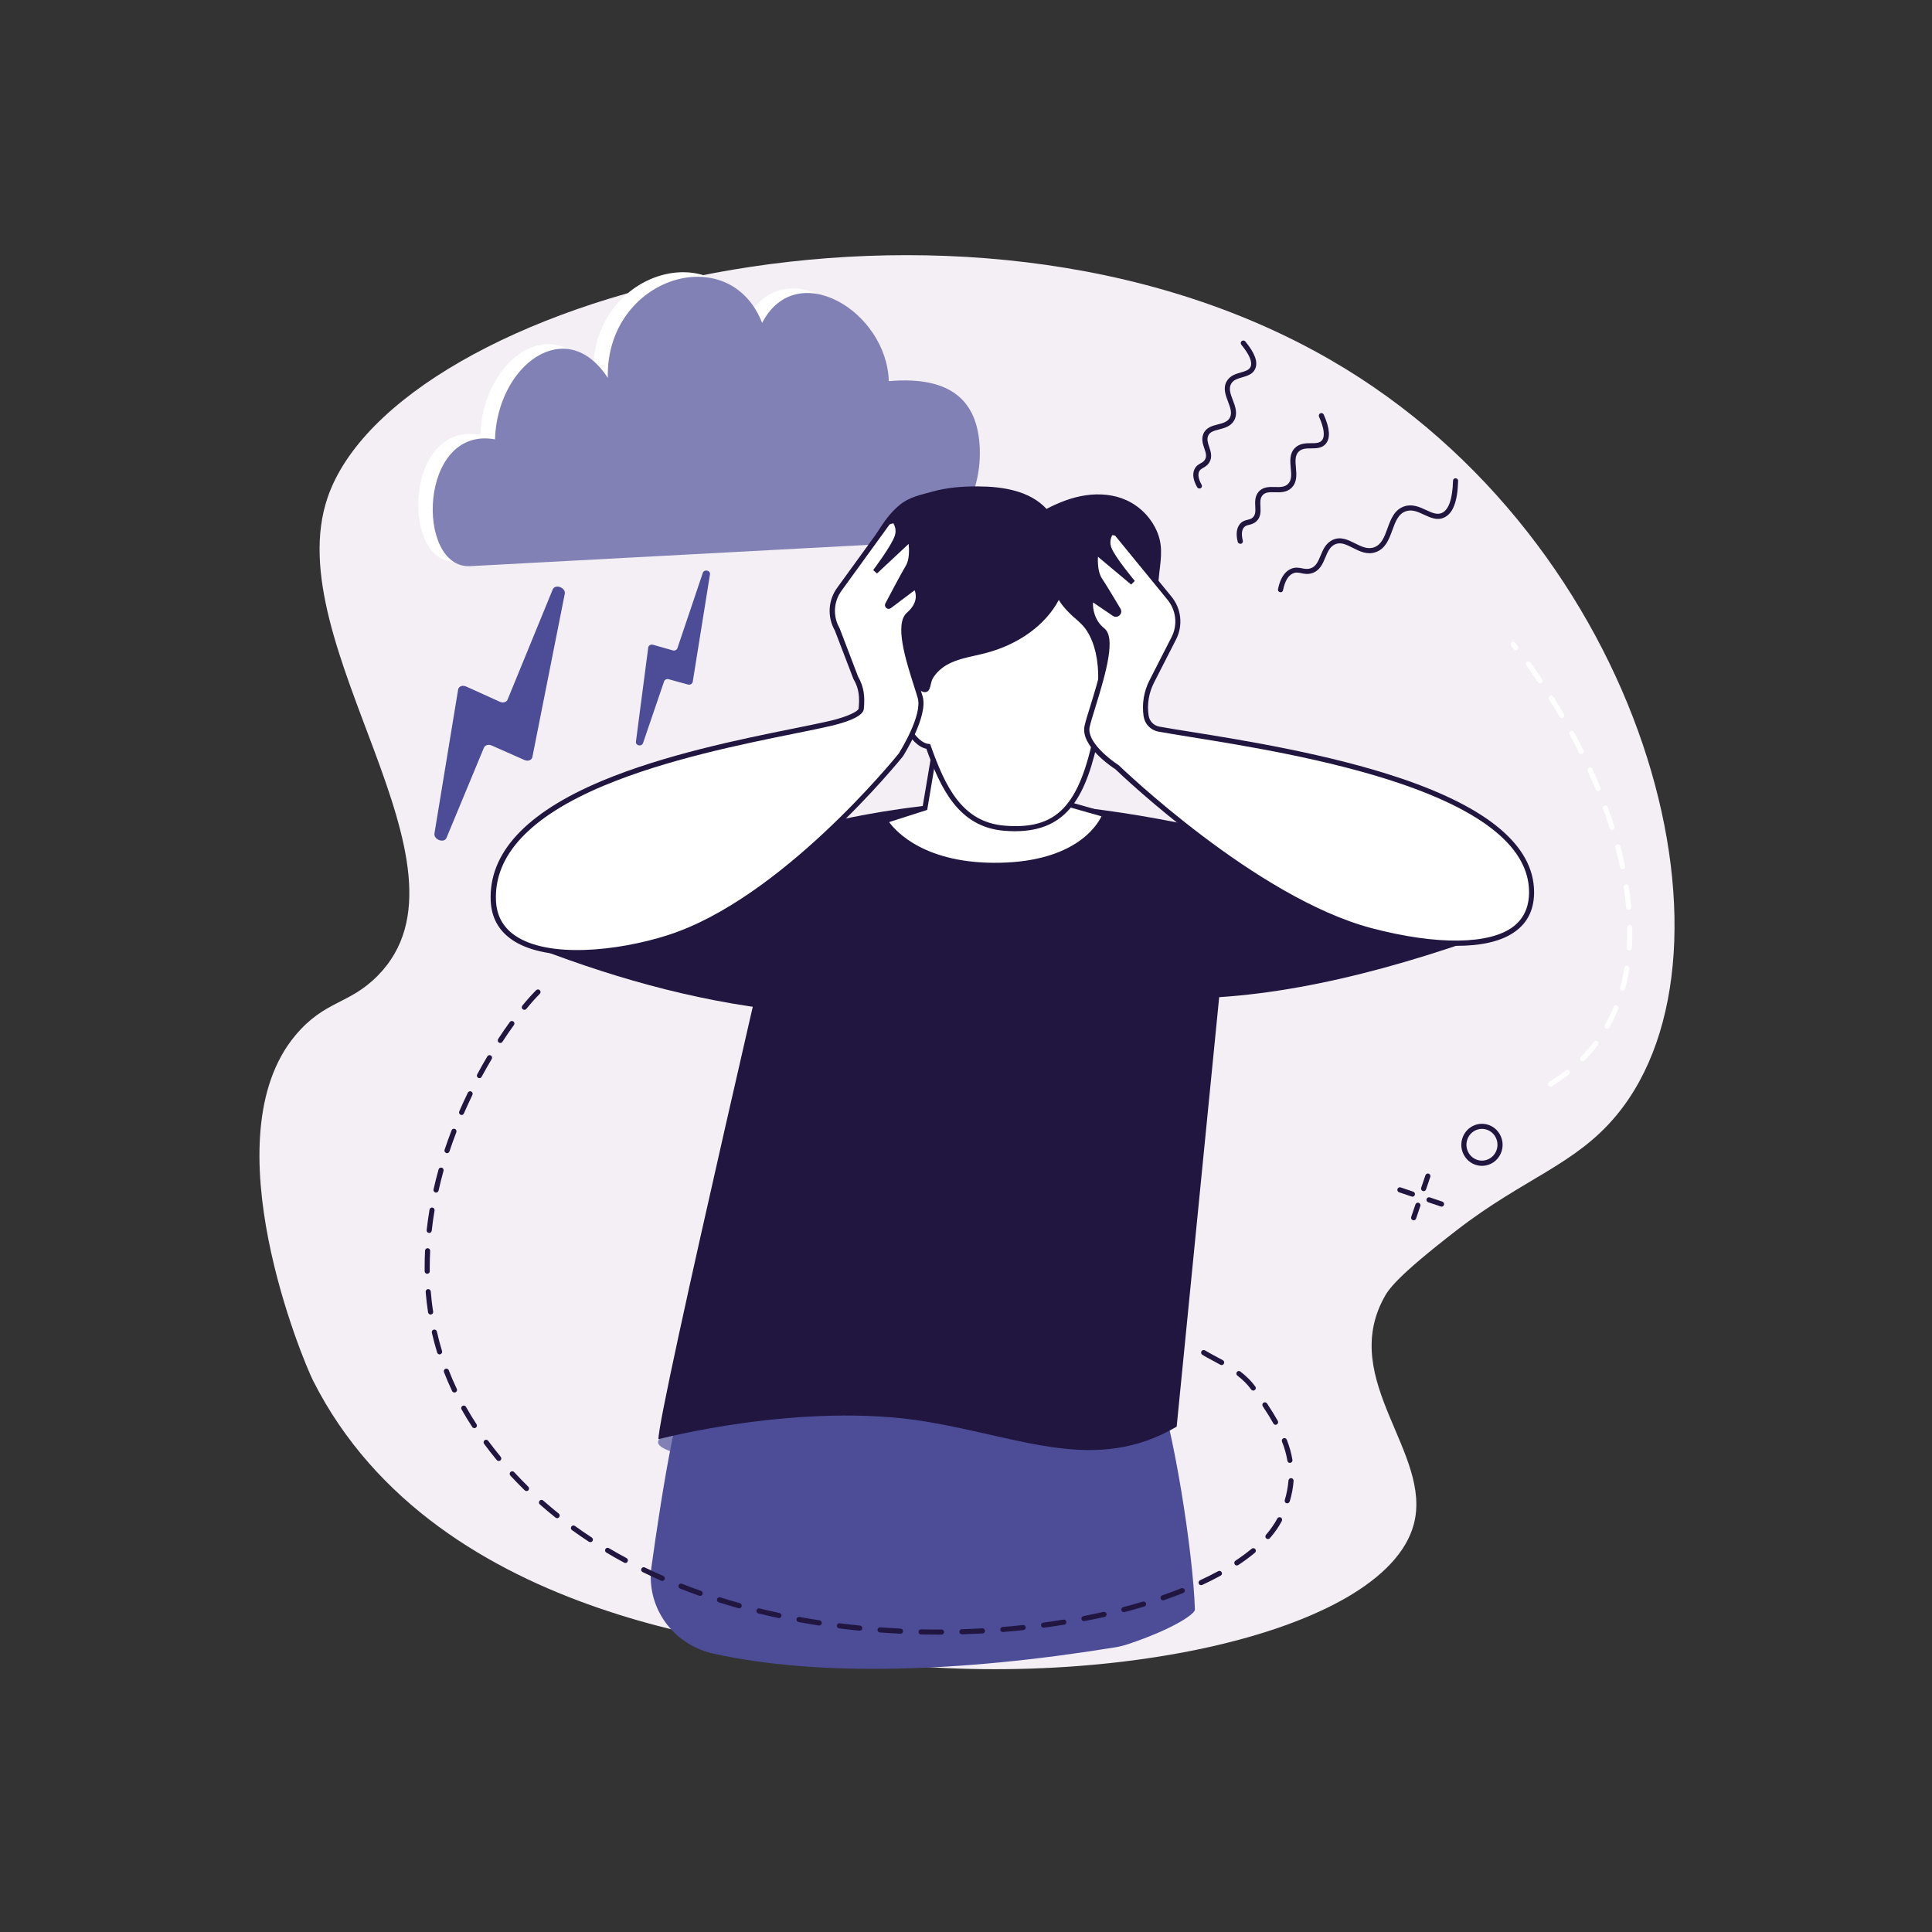
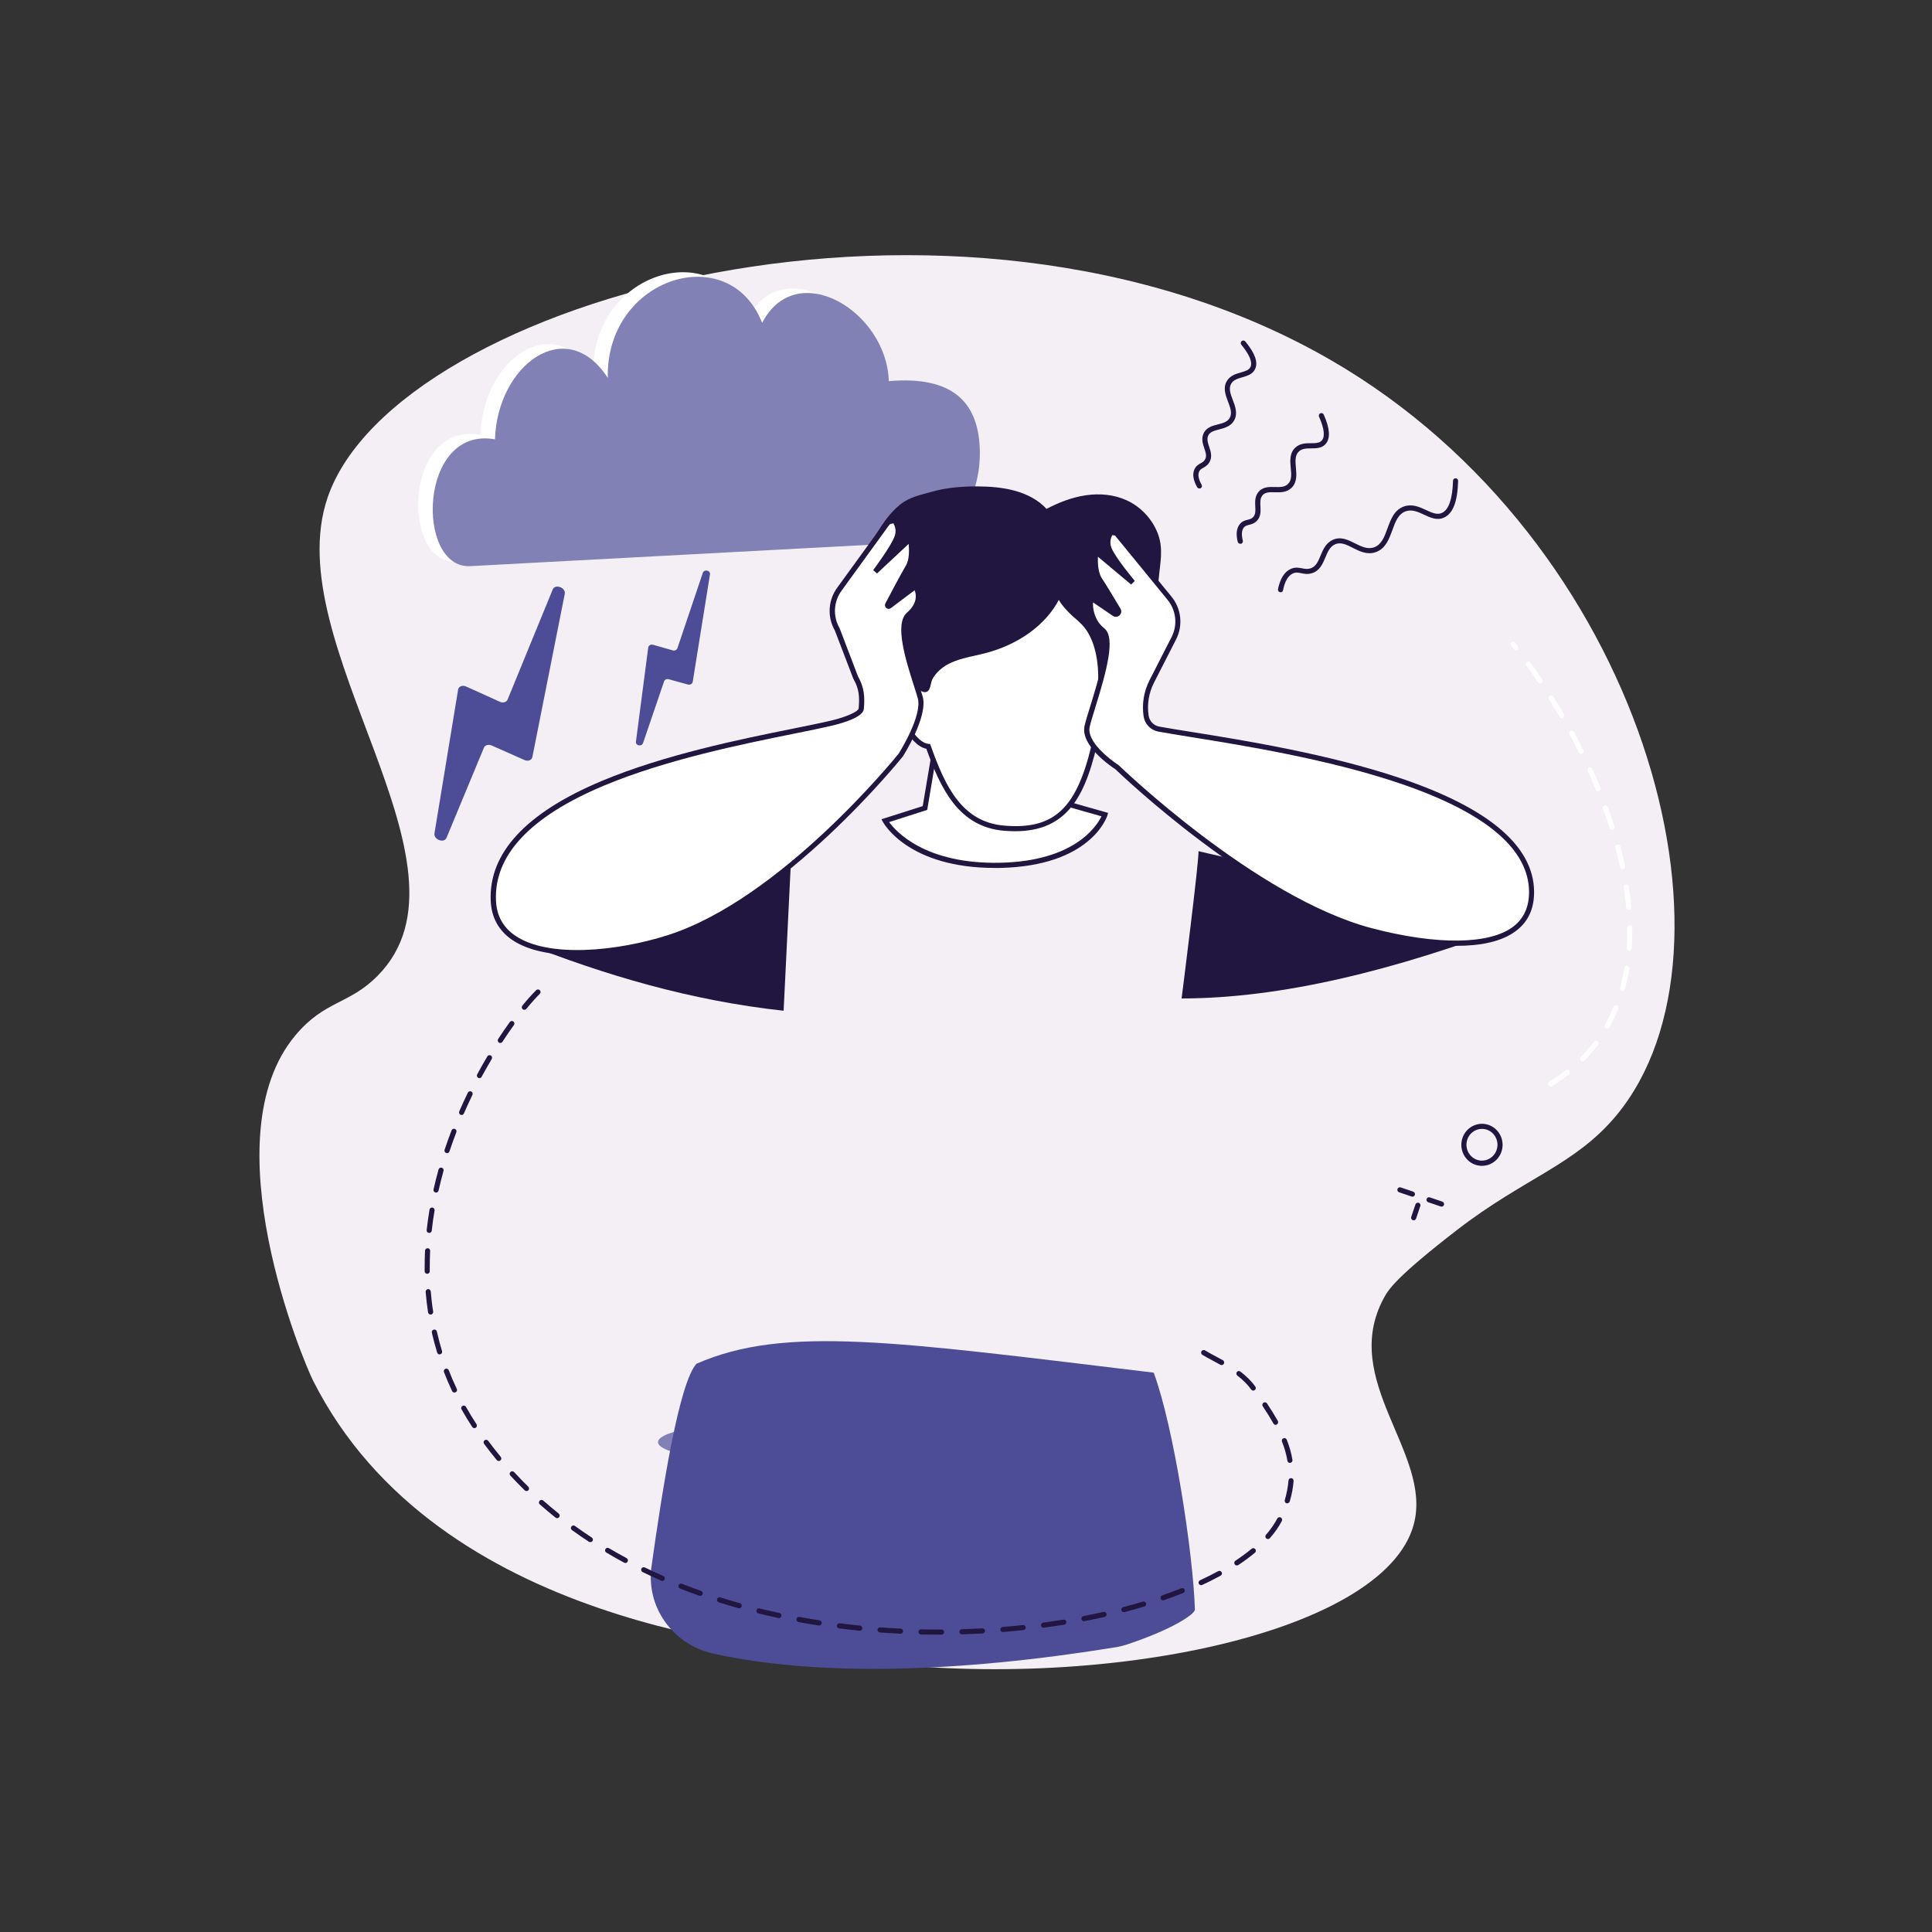
<svg xmlns="http://www.w3.org/2000/svg" version="1.1" id="Illustration" x="0px" y="0px" viewBox="0 0 2500 2500" style="enable-background:new 0 0 2500 2500;" xml:space="preserve">
  <rect x="0" y="0" width="2500" height="2500" fill="#333333" stroke="none" />
  <style type="text/css">
	.st0{fill:#F3EFF4;}
	.st1{fill:#FFFFFF;}
	.st2{fill:#8181B6;}
	.st3{fill:#4C4C97;}
	.st4{fill:#20163F;}
</style>
  <g id="Anxiety_6_">
    <path class="st0" d="M488.8,1262.5C629,1120.3,358.3,835,424,643.6c88.4-257.6,814.3-457.9,1298.5-177.4   c405.5,234.8,546.3,763.5,369.1,977.1c-53,63.9-119,81-205.6,147.8c-80.6,62.2-89.7,78.1-95.5,88.9   c-57.3,106.8,63.2,200.6,39,292.2c-38.3,144.8-421.7,222-742.3,173c-86.5-13.2-521-39.5-682.1-358.7c-12.5-24.7-134-313.9-23-446.6   C420.5,1294,451.4,1300.4,488.8,1262.5z" />
    <g>
      <g>
        <g>
          <g>
            <path class="st1" d="M621.7,562.6c3-96.3,92.2-162.5,146-79.5c-3-129.8,156.9-180.3,199.7-71.2       c44.3-85.5,161.3-15.1,163.9,75.4c43.6,20,114.6,46.8,118.6,99.6c4.9,66.4-33.4,106.2-80.9,108.8l-579.3,31       C518.7,730.4,522.4,544.8,621.7,562.6z" />
          </g>
        </g>
        <g>
          <path class="st2" d="M640.5,568.5c3-96.3,92.2-162.5,146-79.5c-3-129.8,156.9-180.3,199.7-71.2c44.3-85.5,161.3-15.1,163.9,75.4      c83.8-7.2,113.5,28.6,117.4,81.4c4.9,66.4-32.2,124.4-79.7,127l-579.3,31C537.5,736.3,541.2,550.6,640.5,568.5z" />
        </g>
      </g>
      <path class="st3" d="M715.2,762.8l-58.4,142.5c-1.4,3.4-6,4.7-10.2,2.7l-43.3-19.6c-4.8-2.2-9.8-0.3-10.5,3.9l-30.6,186.1    c-1.3,8.1,12.5,13.2,15.6,5.7l48.4-116.6c1.4-3.4,5.9-4.6,10.1-2.8l42.2,18.7c4.7,2.1,9.6,0.3,10.4-3.8l41.9-211.1    C732.4,760.4,718.3,755.1,715.2,762.8z" />
      <path class="st3" d="M909.4,741.4l-32.8,97.3c-0.8,2.3-3.5,3.7-6,2.9l-25.7-7.3c-2.8-0.8-5.8,1-6.1,3.7l-15.9,121.7    c-0.7,5.3,7.5,6.9,9.2,1.8l27.2-79.7c0.8-2.3,3.4-3.6,5.9-2.9l25.1,6.9c2.8,0.8,5.7-1,6.1-3.6l22.3-138.9    C919.5,737.9,911.1,736.2,909.4,741.4z" />
    </g>
    <g>
      <ellipse class="st2" cx="1017" cy="1866.1" rx="165.5" ry="27.4" />
      <path class="st3" d="M842.9,2028.1c14.6-104.4,36.1-238.9,58.3-263.4c114.5-50.2,257.2-28.7,591.7,11.5    c26.1,70.5,51.1,234.3,53.3,306.6c0.2,5.5-27.3,24.8-86.2,44.6c-5.7,1.9-11.5,3.4-17.4,4.3c-201.5,32.7-384.7,38-519.8,8    c-44.3-9.8-77.7-47.3-80.5-92.5C841.8,2040.9,842,2034.5,842.9,2028.1z" />
      <g>
-         <path class="st4" d="M1026.7,1075.5c0,0-177.2,759.3-174.6,786.8c0,0,186.3-49.4,346.6-22.7c126,21,219.4,67.4,323.9,6.5     l75.7-764.8c0,0-128.8-34.9-273.4-43C1180.2,1030.2,1026.7,1075.5,1026.7,1075.5z" />
        <path class="st4" d="M675.4,1219.4c107.1,42.5,218.4,75.4,338.6,88.5l10-204.3L675.4,1219.4z" />
        <path class="st4" d="M1550.7,1101.4c2.1,3.4-21.7,190.6-21.7,190.6c129.1-0.1,275.1-36.2,432-95.6L1550.7,1101.4z" />
      </g>
      <g>
        <g>
          <path class="st1" d="M1211.7,957.8l-14.8,87.8l-51.5,16.4c0,0,32.5,60,148.4,57.7c115.9-2.3,136-65.6,136-65.6l-76.3-21.7      l-11.5-58.8L1211.7,957.8z" />
          <path class="st4" d="M1287.3,1123.1c-111.3,0-143.5-57.1-144.8-59.5l-1.9-3.5l53.4-17l15-89l135.8,16.6l11.5,59.2l77.6,22      l-1,3.3c-0.8,2.7-22.1,65.5-139.1,67.9C1291.6,1123.1,1289.4,1123.1,1287.3,1123.1z M1150.5,1063.8c9.1,12.4,47,54.5,143.2,52.6      c96.9-1.9,125.5-47.5,131.6-60.1l-74.7-21.2l-11.4-58.5l-124.8-15.3l-14.6,86.7L1150.5,1063.8z" />
        </g>
        <g>
          <path class="st4" d="M1227.1,936.4c-19,6.1-36.6,9.4-52.7-4.9c-7.2-6.4-12.7-14.4-18.2-22.3c-8.2-11.9-16.4-23.8-24.7-35.7      c-3.1-4.4-6.1-8.9-8.8-13.6c-13-22.7-16.2-49.5-19.2-75.4c-3.8-33.2,14.5-66.7,31.4-94.9c8.1-13.5,17.3-26.5,29.5-36.4      c12.6-10.2,26.3-12.6,41.5-16.9c19.3-5.5,39.6-7,59.6-6.9c32,0.1,67,5.6,88.7,29.1c15.9-8.3,32.9-15,50.7-17.6      c17.8-2.6,36.4-1.1,52.8,6.4c18.2,8.3,32.9,23.8,40.2,42.3c8,20.4,3.3,38.3,1.5,58.9c-1.7,19.7-10.5,36.5-16.7,54.9      c-5.7,16.8-8,34.9-13.8,51.9c-3.6,10.6-7.9,21.2-15.1,29.8c-7.2,8.6-17.7,15-28.9,14.7c-13-0.3-24.4-9.3-32.2-19.7      c-7.9-10.4-13.3-22.4-21.2-32.8c-4.6-6.1-10.3-11.8-17.5-14.6c-28.4-11.1-48.8,35.9-61.8,53.4      C1275.3,909,1254.6,927.5,1227.1,936.4z" />
          <g>
            <path class="st1" d="M1447.6,878.9c-5.4-4.2-18.7-0.4-23.2,2.1c0.4-22.4-2.7-46.6-14.9-65.9c-5.2-8.3-11.8-13.7-19.1-20       c-4.3-3.7-22.1-21.6-19.4-28.3c-16.5,39.2-56,64.9-97.2,75.4c-16.1,4.1-33,6.4-47.8,14c-9,4.6-17.3,11.8-22.2,20.7       c-4.1,7.6-1.8,19.7-10.9,13.9c-6.9-4.5-21.7-29.4-32.3-23.6c-15.8,8.6,9.8,95.6,40.5,98.6c18.1,50.8,40.3,101.1,98.5,105.8       c72.7,5.9,100.9-31.2,119.6-123.8C1439.1,929.4,1463.3,891.3,1447.6,878.9z" />
            <path class="st4" d="M1313.4,1075.6c-4.5,0-9.2-0.2-14-0.6c-59-4.8-82.3-54.8-100.7-106.1c-21.6-4.4-38.7-42.8-44.2-69.6       c-2.2-10.9-4.6-30,4.5-34.9c9.7-5.3,20,6.5,28.2,16c3,3.4,5.8,6.6,7.5,7.7c1,0.6,1.6,0.9,1.9,1c0.5-0.8,1-3.1,1.4-4.7       c0.6-2.8,1.4-6.1,2.9-8.9c4.9-8.9,13.2-16.8,23.6-22.1c11.3-5.8,23.9-8.6,36-11.3c4.1-0.9,8.4-1.9,12.5-2.9       c45-11.5,80.5-39,95-73.5c0,0,0,0,0,0l6.1,2.6c-1.3,3,9.8,16.9,18.5,24.5l1.4,1.2c6.8,5.8,13.2,11.4,18.4,19.6       c10.1,15.9,15.2,37,15.4,62.7c6.5-2.2,16.5-4,22,0.3c3.9,3.1,6.1,7.6,6.3,13.3c0.8,18.7-18.9,46-33.6,59.9       C1406.2,1028.8,1382.5,1075.6,1313.4,1075.6z M1164,869.7c-0.7,0-1.3,0.1-1.8,0.5c-3,1.6-4.6,11-1.2,27.8       c6.1,29.9,23.8,63,40.5,64.6l2.1,0.2l0.7,2c18.6,52,39.9,99.1,95.7,103.6c67.4,5.5,96.7-25.1,116.1-121.2l0.2-1l0.8-0.7       c16.1-14.9,32.9-40.8,32.3-55.6c-0.2-3.8-1.4-6.5-3.8-8.4c-3.6-2.8-15-0.1-19.6,2.4l-5,2.7l0.1-5.7       c0.5-26.7-4.4-48.2-14.4-64.1c-4.6-7.3-10.4-12.3-17.1-18.1l-1.4-1.2c-0.2-0.2-12.5-11.2-18.1-21.2       c-17.2,32.5-52.2,57.9-95.5,69c-4.2,1.1-8.5,2-12.7,3c-11.7,2.6-23.8,5.3-34.4,10.8c-9.1,4.7-16.5,11.6-20.8,19.4       c-1.1,2.1-1.7,4.7-2.3,7.2c-0.9,4.1-1.8,8-5.3,9.5c-3.4,1.4-6.9-0.9-8.1-1.6c-2.5-1.6-5.5-5-8.9-9       C1176.9,878.6,1169.2,869.7,1164,869.7z" />
          </g>
        </g>
      </g>
      <g>
        <path class="st1" d="M1190.8,902.7c-6.7-24.4-33.2-91.4-15.1-107.2c21.1-18.5,9.7-35.4,8.9-36.5c-0.1,0-0.1,0-0.1,0l-33.6,25.4     c-1.3,1-3-0.5-2.3-1.9c6.3-12,20.4-38.7,26.4-48.8c5.7-9.6,4.7-24.7,3.8-32.1c-0.2-1.9-2.5-2.7-3.9-1.4l-42.4,39.6     c0,0,24.3-32.2,28.5-45.6c2.7-8.5-0.2-15.4-2.7-19.4c-1.2-1.9-8.6,0.3-10,2.1l-61.6,84.9c-11.7,15.3-13,36.2-3.3,52.8l23.9,62.4     c7.8,13.5,8.6,25.2,7.2,40.3c-0.8,8.7-30.3,16.7-38.9,18.7c-100.4,23.8-444.8,69.7-437.2,230.1c4,83.5,139.3,75.4,226.9,47.3     c150.1-48.1,300.3-236.2,300.3-236.2S1197.5,927.1,1190.8,902.7z" />
        <path class="st4" d="M747.1,1235.9c-33.6,0-64.3-5.8-84.8-20c-17.1-11.9-26.3-28.6-27.3-49.9c-2.9-61.9,45.3-114.1,143.3-155.3     c81.4-34.2,181.1-54.4,247.1-67.7c19.6-4,36.6-7.4,49.4-10.4c22-5.2,36-12.3,36.3-15.8c1.3-14.6,0.7-25.5-6.8-38.3l-0.2-0.5     l-23.8-62.1c-10.2-17.8-8.8-39.9,3.7-56.3l61.6-84.9c1.9-2.5,7.5-4.3,11-4.2c2.6,0.1,3.9,1.3,4.5,2.3c2.5,4,6.2,12.1,3,22.1     c-1.7,5.3-6.1,13.1-11.1,20.9l19.6-18.3c1.6-1.5,3.8-1.9,5.8-1.2c2,0.7,3.4,2.5,3.7,4.6c1,8.3,1.8,23.9-4.3,34.2     c-4.9,8.3-15.6,28.5-22.6,41.5l28.3-21.4l2.7,0.3l1,1.1c4.2,5.5,10.6,23.5-9.4,41c-13.2,11.6,2.5,60.7,11,87.1     c2.1,6.6,3.9,12.3,5.2,16.8c7,25.5-24.2,74.9-25.5,77l-0.2,0.3c-1.5,1.9-152.6,189.5-301.9,237.3     C830.2,1228,786.6,1235.9,747.1,1235.9z M1110.3,875.4c8.1,14.2,8.9,26.6,7.5,42c-1,10.5-26.3,18.1-41.4,21.6     c-13,3.1-29.9,6.5-49.6,10.5c-65.7,13.3-165.1,33.4-245.8,67.3c-95.2,40-142,90.1-139.2,148.9c0.9,19.1,9.1,34.1,24.4,44.7     c42.7,29.7,132.7,20.6,198.2-0.4c145.7-46.7,293.8-228.9,298.6-235c1.9-3,30.7-49.5,24.6-71.5c-1.2-4.3-3-9.9-5.1-16.5     c-10.1-31.7-25.5-79.7-9-94.1c14.3-12.5,12.1-24,10-29.1l-30.7,23.1c-1.8,1.4-4.3,1.3-6-0.2c-1.7-1.5-2.2-3.9-1.1-5.9     c5.9-11.3,20.4-38.7,26.5-48.9c4.8-8.1,4.3-21.2,3.6-28.1l-41,38.3l-4.9-4.4c0.2-0.3,24-31.9,28-44.6c2.1-6.6,0.3-12.2-1.8-15.9     c-1.4,0.1-4.2,0.9-5.1,1.6l-61.5,84.8c-10.9,14.4-12.1,33.7-3.1,49.2l0.2,0.5L1110.3,875.4z" />
      </g>
      <g>
        <path class="st1" d="M1406.7,940.2c5.4-24.7,39-109.7,20.2-124.5c-22-17.3-15.8-51.1-12-39.7c0.1,0,0.1,0,0.1,0l27.1,18.3     c3.2,2.2,7.1-1.5,5.2-4.9c-7.7-12.9-18.8-31.3-24.1-39.2c-6.2-9.3-6-24.4-5.5-31.9c0.1-1.9,2.4-2.9,3.8-1.6l44.4,37.3     c0,0-26-30.8-30.9-44.1c-3.1-8.3-0.6-15.4,1.6-19.5c1.1-2,7.4-1,8.9,0.8l67.2,82.3c12.4,14.7,14.9,35.4,6.1,52.6l-28.5,55.8     c-7.1,13.9-9.5,29.5-7.4,44.6c1.3,8.7,7.9,15.5,16.5,17.1c101.6,18.5,480.5,61.5,482.3,209.9c1,83.5-118.6,74.2-207.6,50.8     c-152.4-40.1-328.9-211.6-328.9-211.6S1401.3,964.8,1406.7,940.2z" />
        <path class="st4" d="M1884.8,1223.9c-42.3,0-87.2-10-111.5-16.4c-148.9-39.2-322.5-204.9-330.1-212.2     c-4.3-2.7-45.4-30.1-39.8-55.9c1.3-6,4.2-15.3,7.6-26.2c9.2-29.7,26.4-85.1,13.8-95c-17.6-13.8-18.6-36.8-16.1-44     c1.2-3.4,3.3-3.9,4.5-3.9c0,0,0,0,0,0c1.8,0,3.3,1.1,4.3,3.3l26.4,17.8c0.1,0.1,0.2,0.1,0.4,0c0.2-0.2,0.1-0.3,0.1-0.4     c-6.6-11.1-18.6-30.9-24-39.1c-6.6-10-6.7-25.6-6.1-33.9c0.1-2.1,1.5-4,3.4-4.8c2-0.8,4.2-0.5,5.9,0.9l20.5,17.2     c-5.4-7.5-10.2-15.1-12.2-20.3c-3.7-9.8-0.4-18.2,1.8-22.3c0.6-1.1,1.9-2.5,4.8-2.7c2.6-0.3,7.4,0.5,9.5,3l67.3,82.3     c13.3,15.7,15.9,37.8,6.5,56.2l-28.5,55.8c-6.7,13.2-9.2,27.9-7,42.6c1.1,7.3,6.6,13,13.8,14.3c10.9,2,25.2,4.3,41.6,6.9     c66.8,10.7,178.6,28.7,271.7,60.3c113.2,38.4,171,87.5,171.7,146c0.3,21.7-7.3,38.7-22.5,50.5     C1943.5,1218.9,1914.8,1223.9,1884.8,1223.9z M1414.4,779.5c-0.6,7.3,1.6,23.4,14.5,33.5c15,11.8,3.1,55.1-11.5,102.2     c-3.3,10.7-6.2,19.9-7.4,25.6c-4,18.4,25.5,41.6,37.2,49.1l0.5,0.4c1.8,1.7,177.6,171.4,327.4,210.8     c84.5,22.2,153.1,21.3,183.5-2.4c13.5-10.5,20.2-25.7,20-45.2c-0.7-55.4-56.9-102.4-167.2-139.8c-92.5-31.4-204-49.3-270.6-60     c-16.5-2.7-30.8-5-41.8-7c-10-1.8-17.7-9.8-19.2-19.9c-2.3-16,0.3-32.1,7.7-46.6l28.5-55.8c8.2-16,5.9-35.2-5.7-48.9l-67.2-82.2     c-0.7-0.5-2.8-0.9-3.9-0.8c-1.9,3.8-3.6,9.5-1.1,16.1c4.7,12.5,30.1,42.8,30.3,43.1l-4.7,4.7l-43-36c-0.3,6.9-0.1,20,5.1,27.9     c5.2,7.8,16,25.7,24.1,39.3c1.7,2.9,1.2,6.3-1.2,8.6c-2.4,2.3-5.9,2.6-8.7,0.7L1414.4,779.5z" />
      </g>
    </g>
    <g>
      <g>
        <path class="st4" d="M1552,632.1c-1.2,0-2.3-0.6-2.9-1.7c-5.1-9-6.3-16.7-3.6-22.9c2-4.5,5.2-6.4,8.1-8c2.2-1.2,4.1-2.3,5.5-4.6     c2.8-4.3,1.2-9.1-0.7-14.6c-1.9-5.7-4.1-12.2-1.2-19c3.5-8.2,11.6-10.3,18.7-12.1c6.4-1.6,12.4-3.2,15.4-8.5     c3.4-6.1,0.7-13.3-2.2-20.9c-3.2-8.3-6.8-17.8-1.7-26.5c4.3-7.4,11.8-9.5,18.4-11.4c5.6-1.6,10.5-3,12.4-7.2     c2.7-6-1.4-15.9-11.9-28.6c-1.2-1.4-1-3.5,0.4-4.7c1.4-1.2,3.5-1,4.7,0.4c12.5,15.2,16.7,26.8,12.8,35.5c-3.1,7-10,8.9-16.6,10.9     c-5.9,1.7-11.6,3.3-14.5,8.4c-3.5,6.1-0.8,13.3,2.1,20.9c3.2,8.3,6.7,17.7,1.8,26.5c-4.4,7.8-12.4,9.8-19.5,11.7     c-6.5,1.7-12.1,3.1-14.2,8.3c-1.9,4.5-0.3,9.2,1.4,14.3c2.1,6.2,4.4,13.3,0,20.3c-2.3,3.7-5.4,5.4-7.8,6.8     c-2.4,1.4-4.2,2.4-5.3,4.9c-1.8,4.2-0.7,9.9,3.3,17c0.9,1.6,0.3,3.6-1.3,4.5C1553.2,632,1552.6,632.1,1552,632.1z" />
        <path class="st4" d="M1604.8,703.6c-1.5,0-2.8-1-3.2-2.5c-2.5-10-1.5-17.8,2.8-23c3.1-3.8,6.8-4.7,10-5.5     c2.4-0.6,4.6-1.1,6.6-2.9c3.8-3.4,3.6-8.5,3.3-14.3c-0.3-6-0.6-12.9,4-18.6c5.6-7,13.9-6.8,21.3-6.6c6.6,0.2,12.8,0.3,17.1-4     c5-4.9,4.3-12.6,3.5-20.7c-0.8-8.9-1.7-18.9,5.6-26c6.1-5.9,13.9-6,20.8-6c5.9,0,11-0.1,13.9-3.6c4.3-5.1,3-15.7-3.7-30.7     c-0.7-1.7,0-3.6,1.7-4.4c1.7-0.7,3.6,0,4.4,1.7c8,18,8.8,30.3,2.7,37.7c-4.9,5.9-12,5.9-18.9,6c-6.2,0-12,0.1-16.2,4.2     c-5,4.9-4.3,12.6-3.6,20.7c0.8,8.8,1.7,18.8-5.5,26c-6.3,6.3-14.6,6.1-21.9,5.9c-6.7-0.2-12.4-0.3-16,4.1     c-3,3.8-2.8,8.8-2.5,14.2c0.3,6.6,0.7,14-5.5,19.5c-3.2,2.9-6.6,3.7-9.4,4.4c-2.7,0.7-4.7,1.2-6.5,3.3c-2.9,3.5-3.4,9.3-1.4,17.2     c0.4,1.8-0.7,3.6-2.4,4C1605.3,703.6,1605.1,703.6,1604.8,703.6z" />
        <path class="st4" d="M1657,766.4c-0.2,0-0.4,0-0.7-0.1c-1.8-0.4-2.9-2.1-2.6-3.9c2.8-13.6,8.3-22.4,16.3-26.1     c5.8-2.7,10.6-1.7,14.9-0.9c3.4,0.7,6.6,1.3,10.5,0.2c7.4-2.2,10.1-8.8,13.4-16.6c3.1-7.5,6.6-15.9,15.3-20.2     c10.5-5.1,20.1-0.3,29.3,4.3c8.3,4.2,16.2,8.1,24.7,5.1c9.6-3.4,13.4-13.6,17.3-24.5c4.3-11.8,8.8-24,21.5-28.4     c10.6-3.6,20.1,0.8,28.5,4.7c7.6,3.5,14.2,6.6,20.5,3.7c8.8-4,13.7-18.4,14.3-41.6c0-1.8,1.5-3.3,3.4-3.2c1.8,0,3.3,1.6,3.2,3.4     c-0.7,26.6-6.6,42.1-18.1,47.4c-9,4.2-17.7,0.2-26-3.7c-8-3.7-15.5-7.2-23.6-4.4c-9.7,3.3-13.5,13.6-17.4,24.4     c-4.3,11.8-8.8,23.9-21.3,28.4c-11.1,4-21.1-1-29.9-5.5c-8.5-4.3-15.9-8-23.4-4.3c-6.4,3.1-9.2,9.8-12.1,16.8     c-3.4,8.1-7.2,17.3-17.6,20.4c-5.4,1.6-9.8,0.7-13.7-0.1c-3.9-0.8-7-1.4-10.8,0.4c-6.1,2.8-10.3,10.1-12.6,21.5     C1660,765.4,1658.6,766.4,1657,766.4z" />
      </g>
      <g>
        <g>
-           <path class="st4" d="M1842.2,1541.4c-0.4,0-0.7-0.1-1.1-0.2c-1.7-0.6-2.7-2.5-2.1-4.2l5.5-16.2c0.6-1.7,2.5-2.7,4.2-2.1      c1.7,0.6,2.7,2.5,2.1,4.2l-5.5,16.2C1844.8,1540.5,1843.5,1541.4,1842.2,1541.4z" />
          <path class="st4" d="M1829.3,1579.1c-0.4,0-0.7-0.1-1.1-0.2c-1.7-0.6-2.7-2.5-2.1-4.2l5.5-16.2c0.6-1.7,2.5-2.7,4.2-2.1      c1.7,0.6,2.7,2.5,2.1,4.2l-5.5,16.2C1831.9,1578.2,1830.6,1579.1,1829.3,1579.1z" />
          <path class="st4" d="M1827.7,1548.5c-0.4,0-0.7-0.1-1.1-0.2l-16.2-5.5c-1.7-0.6-2.7-2.5-2.1-4.2c0.6-1.7,2.5-2.7,4.2-2.1      l16.2,5.5c1.7,0.6,2.7,2.5,2.1,4.2C1830.4,1547.6,1829.1,1548.5,1827.7,1548.5z" />
          <path class="st4" d="M1865.4,1561.4c-0.4,0-0.7-0.1-1.1-0.2l-16.2-5.5c-1.7-0.6-2.7-2.5-2.1-4.2c0.6-1.7,2.5-2.7,4.2-2.1      l16.2,5.5c1.7,0.6,2.7,2.5,2.1,4.2C1868.1,1560.5,1866.8,1561.4,1865.4,1561.4z" />
        </g>
        <path class="st4" d="M1917.6,1508.6c-3.2,0-6.4-0.6-9.5-1.8c-6.7-2.6-12-7.8-14.9-14.5c-5.9-13.7,0.2-29.7,13.7-35.8     c6.5-2.9,13.7-3.1,20.3-0.5c6.7,2.6,12,7.8,14.9,14.5c5.9,13.7-0.2,29.7-13.7,35.8C1925,1507.8,1921.3,1508.6,1917.6,1508.6z      M1909.6,1462.5c-10.2,4.6-14.8,16.7-10.3,27.1c2.2,5.1,6.2,8.9,11.2,10.9c4.9,1.9,10.3,1.8,15.2-0.4     c10.2-4.6,14.8-16.7,10.3-27.1c-2.2-5.1-6.2-8.9-11.2-10.9C1919.8,1460.2,1914.4,1460.4,1909.6,1462.5z" />
      </g>
      <path class="st4" d="M1214.7,2115.2c-7.6,0-15.3-0.1-22.9-0.2c-1.8,0-3.3-1.6-3.2-3.4c0-1.8,1.5-3.3,3.4-3.2    c7.5,0.2,15.2,0.2,22.7,0.2l3.7,0c0,0,0,0,0,0c1.8,0,3.3,1.5,3.3,3.3c0,1.8-1.5,3.3-3.3,3.3L1214.7,2115.2z M1244.8,2114.8    c-1.8,0-3.3-1.4-3.3-3.2c-0.1-1.8,1.4-3.4,3.2-3.4c8.7-0.3,17.6-0.6,26.4-1.1c1.8-0.1,3.4,1.3,3.5,3.1c0.1,1.8-1.3,3.4-3.1,3.5    C1262.7,2114.1,1253.7,2114.5,1244.8,2114.8C1244.9,2114.8,1244.9,2114.8,1244.8,2114.8z M1165.4,2114c-0.1,0-0.1,0-0.2,0    c-8.8-0.4-17.8-1-26.6-1.6c-1.8-0.1-3.2-1.7-3.1-3.5c0.1-1.8,1.7-3.2,3.5-3.1c8.7,0.6,17.6,1.2,26.4,1.6c1.8,0.1,3.2,1.6,3.1,3.5    C1168.7,2112.7,1167.2,2114,1165.4,2114z M1297.7,2111.9c-1.7,0-3.2-1.3-3.3-3c-0.1-1.8,1.2-3.4,3-3.6c8.8-0.7,17.6-1.5,26.3-2.5    c1.8-0.2,3.4,1.1,3.6,2.9c0.2,1.8-1.1,3.4-2.9,3.6c-8.7,0.9-17.6,1.8-26.5,2.5C1297.9,2111.9,1297.8,2111.9,1297.7,2111.9z     M1112.5,2110.1c-0.1,0-0.2,0-0.3,0c-8.8-0.9-17.7-1.9-26.4-3c-1.8-0.2-3.1-1.9-2.9-3.7c0.2-1.8,1.9-3.1,3.7-2.9    c8.6,1.1,17.5,2.1,26.2,3c1.8,0.2,3.1,1.8,3,3.6C1115.7,2108.9,1114.2,2110.1,1112.5,2110.1z M1350.4,2106.3    c-1.6,0-3.1-1.2-3.3-2.9c-0.2-1.8,1-3.5,2.8-3.7c8.7-1.2,17.5-2.5,26.1-3.9c1.8-0.3,3.5,0.9,3.8,2.7c0.3,1.8-0.9,3.5-2.7,3.8    c-8.6,1.4-17.5,2.7-26.3,3.9C1350.7,2106.3,1350.5,2106.3,1350.4,2106.3z M1060,2103.4c-0.2,0-0.3,0-0.5,0    c-8.8-1.4-17.6-2.9-26.2-4.5c-1.8-0.3-3-2.1-2.7-3.9c0.3-1.8,2-3,3.9-2.7c8.6,1.6,17.3,3.1,26,4.4c1.8,0.3,3,2,2.8,3.8    C1063,2102.3,1061.6,2103.4,1060,2103.4z M1402.6,2097.8c-1.6,0-2.9-1.1-3.2-2.7c-0.3-1.8,0.8-3.5,2.6-3.9    c8.7-1.7,17.4-3.5,25.8-5.4c1.8-0.4,3.6,0.7,4,2.5c0.4,1.8-0.7,3.6-2.5,4c-8.5,1.9-17.3,3.7-26,5.4    C1403.1,2097.7,1402.9,2097.8,1402.6,2097.8z M1007.9,2093.8c-0.2,0-0.5,0-0.7-0.1c-8.7-1.9-17.4-3.9-25.9-6    c-1.8-0.4-2.9-2.2-2.4-4c0.4-1.8,2.2-2.9,4-2.4c8.4,2.1,17.1,4.1,25.7,5.9c1.8,0.4,2.9,2.1,2.5,3.9    C1010.8,2092.8,1009.4,2093.8,1007.9,2093.8z M1454.3,2086.1c-1.5,0-2.8-1-3.2-2.5c-0.5-1.8,0.6-3.6,2.4-4    c8.6-2.2,17.1-4.6,25.4-7.1c1.7-0.5,3.6,0.5,4.1,2.2c0.5,1.8-0.5,3.6-2.2,4.1c-8.3,2.5-16.9,4.9-25.6,7.2    C1454.9,2086.1,1454.6,2086.1,1454.3,2086.1z M956.5,2081.1c-0.3,0-0.6,0-0.9-0.1c-8.5-2.4-17.1-5-25.5-7.6    c-1.7-0.6-2.7-2.4-2.2-4.2c0.6-1.7,2.4-2.7,4.2-2.2c8.3,2.6,16.8,5.2,25.3,7.5c1.8,0.5,2.8,2.3,2.3,4.1    C959.3,2080.2,957.9,2081.1,956.5,2081.1z M1505,2070.8c-1.4,0-2.7-0.9-3.1-2.2c-0.6-1.7,0.3-3.6,2-4.2c8.5-2.9,16.8-6,24.7-9.2    c1.7-0.7,3.6,0.1,4.3,1.8c0.7,1.7-0.2,3.6-1.8,4.3c-8,3.2-16.4,6.3-25,9.3C1505.7,2070.8,1505.4,2070.8,1505,2070.8z M906,2065.1    c-0.4,0-0.7-0.1-1.1-0.2c-8.4-3-16.7-6.1-24.9-9.3c-1.7-0.7-2.5-2.6-1.9-4.3c0.7-1.7,2.6-2.5,4.3-1.9c8.1,3.2,16.4,6.3,24.7,9.2    c1.7,0.6,2.6,2.5,2,4.2C908.7,2064.3,907.4,2065.1,906,2065.1z M1554.2,2051.2c-1.2,0-2.4-0.7-3-1.9c-0.8-1.7,0-3.6,1.6-4.4    c8.2-3.8,16.1-7.8,23.5-11.8c1.6-0.9,3.6-0.3,4.5,1.3c0.9,1.6,0.3,3.6-1.3,4.5c-7.5,4.1-15.5,8.1-23.8,12    C1555.1,2051.1,1554.6,2051.2,1554.2,2051.2z M856.9,2045.7c-0.4,0-0.9-0.1-1.3-0.3c-8.1-3.6-16.2-7.3-24.1-11.2    c-1.6-0.8-2.3-2.8-1.5-4.4c0.8-1.6,2.8-2.3,4.4-1.5c7.8,3.8,15.8,7.5,23.9,11c1.7,0.7,2.4,2.7,1.7,4.4    C859.3,2044.9,858.1,2045.7,856.9,2045.7z M1600.5,2025.7c-1.1,0-2.1-0.5-2.8-1.5c-1-1.5-0.6-3.6,0.9-4.6c7.6-5,14.7-10.3,21-15.5    c1.4-1.2,3.5-1,4.7,0.4c1.2,1.4,1,3.5-0.4,4.7c-6.5,5.4-13.7,10.8-21.6,16C1601.8,2025.5,1601.1,2025.7,1600.5,2025.7z     M809.3,2022.5c-0.5,0-1.1-0.1-1.6-0.4c-7.8-4.2-15.6-8.6-23.1-13.1c-1.6-0.9-2.1-3-1.2-4.5c0.9-1.6,3-2.1,4.5-1.2    c7.4,4.4,15.2,8.8,22.9,12.9c1.6,0.9,2.2,2.9,1.3,4.5C811.6,2021.9,810.5,2022.5,809.3,2022.5z M763.8,1995.5    c-0.6,0-1.3-0.2-1.8-0.5c-7.4-4.9-14.8-9.9-21.9-15.1c-1.5-1.1-1.8-3.1-0.7-4.6c1.1-1.5,3.1-1.8,4.6-0.7    c7,5.1,14.3,10.1,21.7,14.9c1.5,1,2,3.1,1,4.6C766,1995,764.9,1995.5,763.8,1995.5z M1640.7,1991.5c-0.8,0-1.5-0.3-2.2-0.8    c-1.4-1.2-1.5-3.3-0.3-4.7c6-6.9,10.9-14,14.6-21c0.8-1.6,2.9-2.2,4.5-1.4c1.6,0.8,2.2,2.8,1.4,4.5c-3.9,7.5-9.1,15-15.5,22.3    C1642.6,1991.1,1641.7,1991.5,1640.7,1991.5z M721,1964.5c-0.7,0-1.5-0.2-2.1-0.7c-6.9-5.5-13.8-11.3-20.4-17.1    c-1.4-1.2-1.5-3.3-0.3-4.7c1.2-1.4,3.3-1.5,4.7-0.3c6.5,5.7,13.3,11.4,20.1,16.9c1.4,1.1,1.7,3.2,0.5,4.7    C722.9,1964,721.9,1964.5,721,1964.5z M1665.6,1945.3c-0.3,0-0.6,0-0.9-0.1c-1.8-0.5-2.7-2.4-2.2-4.1c2.5-8.5,4.1-17,4.8-25.3    c0.1-1.8,1.7-3.2,3.5-3.1c1.8,0.1,3.2,1.7,3.1,3.5c-0.6,8.7-2.3,17.7-5,26.7C1668.3,1944.4,1667,1945.3,1665.6,1945.3z     M681.3,1929.4c-0.8,0-1.7-0.3-2.3-0.9c-6.4-6.2-12.6-12.7-18.6-19.1c-1.2-1.3-1.2-3.4,0.2-4.7c1.3-1.2,3.4-1.2,4.7,0.2    c5.9,6.4,12.1,12.8,18.3,18.9c1.3,1.3,1.3,3.4,0.1,4.7C683,1929.1,682.2,1929.4,681.3,1929.4z M1669.2,1893c-1.6,0-3-1.1-3.3-2.8    c-1.4-8.2-3.6-16.3-7-24.8c-0.7-1.7,0.2-3.6,1.9-4.3c1.7-0.7,3.6,0.2,4.3,1.9c3.5,8.9,5.9,17.5,7.3,26.1c0.3,1.8-0.9,3.5-2.7,3.8    C1669.6,1892.9,1669.4,1893,1669.2,1893z M645.4,1890.5c-1,0-1.9-0.4-2.6-1.2c-5.6-6.8-11.2-13.9-16.4-21    c-1.1-1.5-0.8-3.5,0.7-4.6c1.5-1.1,3.5-0.8,4.6,0.7c5.2,7,10.7,14,16.2,20.7c1.2,1.4,1,3.5-0.4,4.7    C646.9,1890.2,646.2,1890.5,645.4,1890.5z M613.9,1848c-1.1,0-2.1-0.5-2.8-1.5c-4.9-7.5-9.6-15.1-13.9-22.8    c-0.9-1.6-0.3-3.6,1.3-4.5c1.6-0.9,3.6-0.3,4.5,1.3c4.2,7.5,8.8,15.1,13.6,22.4c1,1.5,0.6,3.6-1,4.6    C615.2,1847.8,614.6,1848,613.9,1848z M1650.7,1843.7c-1.2,0-2.3-0.6-2.9-1.7c-3.8-6.8-8.3-14.1-13.8-22.3c-1-1.5-0.6-3.6,0.9-4.6    c1.5-1,3.6-0.6,4.6,0.9c5.5,8.3,10.1,15.8,14,22.7c0.9,1.6,0.3,3.6-1.3,4.5C1651.8,1843.5,1651.2,1843.7,1650.7,1843.7z     M588,1801.9c-1.2,0-2.4-0.7-3-1.9c-3.8-8-7.3-16.3-10.5-24.5c-0.7-1.7,0.2-3.6,1.9-4.3c1.7-0.7,3.6,0.2,4.3,1.9    c3.1,8.1,6.6,16.2,10.4,24.1c0.8,1.7,0.1,3.6-1.6,4.4C589,1801.8,588.5,1801.9,588,1801.9z M1621.7,1799.4c-1,0-2-0.5-2.7-1.4    c-4.6-6.4-10.4-12.3-17.9-18c-1.4-1.1-1.7-3.2-0.6-4.6c1.1-1.5,3.2-1.7,4.6-0.6c8,6.2,14.3,12.5,19.3,19.4    c1.1,1.5,0.7,3.6-0.8,4.6C1623,1799.2,1622.3,1799.4,1621.7,1799.4z M1580.8,1766.4c-0.5,0-1.1-0.1-1.6-0.4    c-3.3-1.8-6.5-3.6-9.6-5.2c-5.1-2.7-9.8-5.3-13.8-7.7c-1.6-1-2-3-1.1-4.6c1-1.6,3-2,4.6-1.1c3.7,2.3,8.4,4.8,13.4,7.5    c3.1,1.6,6.3,3.4,9.7,5.2c1.6,0.9,2.2,2.9,1.3,4.5C1583.1,1765.8,1581.9,1766.4,1580.8,1766.4z M568.9,1752.6    c-1.4,0-2.7-0.9-3.2-2.3c-2.6-8.5-4.9-17.1-6.9-25.8c-0.4-1.8,0.7-3.6,2.5-4c1.8-0.4,3.6,0.7,4,2.5c1.9,8.5,4.2,17,6.7,25.3    c0.5,1.7-0.5,3.6-2.2,4.1C569.6,1752.5,569.2,1752.6,568.9,1752.6z M557.2,1701c-1.6,0-3-1.2-3.3-2.8c-1.3-8.7-2.4-17.6-3.1-26.5    c-0.1-1.8,1.2-3.4,3-3.6c1.8-0.1,3.4,1.2,3.6,3c0.7,8.7,1.7,17.5,3.1,26.1c0.3,1.8-1,3.5-2.8,3.8    C557.5,1701,557.4,1701,557.2,1701z M552.8,1648.3c-1.8,0-3.3-1.4-3.3-3.3c0-2,0-4,0-6.1c0-6.8,0.2-13.7,0.5-20.6    c0.1-1.8,1.7-3.2,3.5-3.1c1.8,0.1,3.2,1.6,3.1,3.5c-0.3,6.8-0.5,13.6-0.5,20.3c0,2,0,4,0,6    C556.2,1646.7,554.7,1648.2,552.8,1648.3C552.9,1648.3,552.9,1648.3,552.8,1648.3z M555.4,1595.4c-0.1,0-0.2,0-0.4,0    c-1.8-0.2-3.1-1.8-2.9-3.7c1-8.7,2.2-17.6,3.7-26.4c0.3-1.8,2-3,3.8-2.7c1.8,0.3,3,2,2.7,3.8c-1.5,8.7-2.7,17.4-3.6,26    C558.5,1594.2,557.1,1595.4,555.4,1595.4z M564.2,1543.2c-0.2,0-0.5,0-0.7-0.1c-1.8-0.4-2.9-2.2-2.5-4c1.9-8.5,4.1-17.2,6.5-25.8    c0.5-1.8,2.3-2.8,4.1-2.3c1.8,0.5,2.8,2.3,2.3,4.1c-2.4,8.5-4.5,17.1-6.4,25.5C567.1,1542.2,565.7,1543.2,564.2,1543.2z     M578.4,1492.2c-0.3,0-0.7-0.1-1-0.2c-1.7-0.6-2.7-2.4-2.1-4.2c2.8-8.3,5.8-16.8,9-25.1c0.7-1.7,2.6-2.6,4.3-1.9    c1.7,0.7,2.6,2.6,1.9,4.3c-3.2,8.2-6.1,16.6-8.9,24.8C581.1,1491.4,579.8,1492.2,578.4,1492.2z M597.3,1442.8    c-0.4,0-0.9-0.1-1.3-0.3c-1.7-0.7-2.4-2.7-1.7-4.4c3.5-8.1,7.2-16.2,11.1-24.2c0.8-1.6,2.8-2.3,4.4-1.5c1.6,0.8,2.3,2.8,1.5,4.4    c-3.8,7.9-7.5,16-11,23.9C599.8,1442,598.6,1442.8,597.3,1442.8z M620.4,1395.1c-0.5,0-1.1-0.1-1.6-0.4c-1.6-0.9-2.2-2.9-1.3-4.5    c4.2-7.8,8.6-15.6,13.1-23.2c0.9-1.6,3-2.1,4.5-1.2c1.6,0.9,2.1,3,1.2,4.5c-4.4,7.5-8.8,15.2-13,22.9    C622.7,1394.5,621.6,1395.1,620.4,1395.1z M647.4,1349.6c-0.6,0-1.2-0.2-1.8-0.5c-1.5-1-2-3-1-4.6c4.9-7.6,10-15,15.1-22    c1.1-1.5,3.1-1.8,4.6-0.7c1.5,1.1,1.8,3.1,0.7,4.6c-5,6.9-10,14.2-14.9,21.7C649.6,1349,648.5,1349.6,647.4,1349.6z M678.5,1306.7    c-0.7,0-1.5-0.2-2.1-0.7c-1.4-1.2-1.6-3.2-0.5-4.7c6.4-7.8,12.4-14.5,17.9-20c1.3-1.3,3.4-1.3,4.7,0c1.3,1.3,1.3,3.4,0,4.7    c-5.3,5.3-11.2,11.9-17.4,19.5C680.4,1306.3,679.5,1306.7,678.5,1306.7z" />
      <path class="st1" d="M2006.5,1406.1c-1.1,0-2.2-0.6-2.8-1.6c-1-1.6-0.5-3.6,1.1-4.6c7.5-4.6,14.7-9.7,21.4-14.9    c1.4-1.1,3.5-0.9,4.6,0.5c1.1,1.4,0.9,3.5-0.5,4.6c-6.9,5.4-14.3,10.6-22,15.4C2007.7,1405.9,2007.1,1406.1,2006.5,1406.1z     M2047.9,1373.3c-0.8,0-1.7-0.3-2.3-0.9c-1.3-1.3-1.3-3.4,0-4.7c6.1-6.2,11.8-12.8,17-19.7c1.1-1.5,3.2-1.8,4.6-0.7    c1.5,1.1,1.8,3.2,0.7,4.6c-5.4,7.1-11.3,14-17.6,20.4C2049.6,1372.9,2048.8,1373.3,2047.9,1373.3z M2079.6,1331.1    c-0.6,0-1.1-0.1-1.6-0.4c-1.6-0.9-2.2-2.9-1.3-4.5c4.2-7.5,8-15.4,11.3-23.4c0.7-1.7,2.6-2.5,4.3-1.8c1.7,0.7,2.5,2.6,1.8,4.3    c-3.4,8.4-7.3,16.5-11.7,24.2C2081.9,1330.5,2080.8,1331.1,2079.6,1331.1z M2099.6,1282.2c-0.3,0-0.6,0-0.9-0.1    c-1.8-0.5-2.8-2.3-2.3-4.1c2.2-8.2,4.1-16.8,5.5-25.5c0.3-1.8,2-3,3.8-2.7c1.8,0.3,3,2,2.7,3.8c-1.5,9-3.4,17.8-5.7,26.2    C2102.4,1281.2,2101,1282.2,2099.6,1282.2z M2108.2,1230.1c-0.1,0-0.2,0-0.2,0c-1.8-0.1-3.2-1.7-3.1-3.5    c0.5-6.9,0.7-14.1,0.7-21.2c0-1.7,0-3.3,0-5c0-1.8,1.4-3.3,3.3-3.4c0,0,0,0,0,0c1.8,0,3.3,1.5,3.3,3.3c0,1.7,0,3.4,0,5.1    c0,7.3-0.2,14.6-0.7,21.7C2111.4,1228.7,2109.9,1230.1,2108.2,1230.1z M2107.5,1177.2c-1.7,0-3.1-1.3-3.3-3    c-0.7-8.5-1.8-17.3-3.1-26.1c-0.3-1.8,1-3.5,2.8-3.8c1.8-0.3,3.5,1,3.8,2.8c1.4,8.9,2.4,17.8,3.2,26.5c0.2,1.8-1.2,3.4-3,3.6    C2107.7,1177.2,2107.6,1177.2,2107.5,1177.2z M2099.6,1124.9c-1.5,0-2.9-1.1-3.2-2.6c-1.8-8.4-3.8-17-6.1-25.6    c-0.5-1.8,0.6-3.6,2.4-4c1.8-0.5,3.6,0.6,4,2.3c2.3,8.7,4.4,17.4,6.2,25.9c0.4,1.8-0.8,3.5-2.6,3.9    C2100,1124.8,2099.8,1124.9,2099.6,1124.9z M2086,1073.7c-1.4,0-2.7-0.9-3.2-2.3c-2.6-8.2-5.4-16.6-8.5-24.9    c-0.6-1.7,0.3-3.6,2-4.2c1.7-0.6,3.6,0.3,4.2,2c3.1,8.4,5.9,16.9,8.6,25.2c0.5,1.7-0.4,3.6-2.2,4.2    C2086.7,1073.6,2086.4,1073.7,2086,1073.7z M2068,1023.9c-1.3,0-2.5-0.8-3.1-2.1c-3.3-8-6.8-16.1-10.4-24.2    c-0.8-1.7,0-3.6,1.6-4.4c1.7-0.8,3.6,0,4.4,1.6c3.7,8.1,7.2,16.3,10.5,24.4c0.7,1.7-0.1,3.6-1.8,4.3    C2068.8,1023.9,2068.4,1023.9,2068,1023.9z M2046.1,975.7c-1.2,0-2.4-0.7-3-1.8c-3.9-7.8-7.9-15.7-12.1-23.4    c-0.9-1.6-0.3-3.6,1.3-4.5c1.6-0.9,3.6-0.3,4.5,1.3c4.2,7.8,8.3,15.8,12.2,23.6c0.8,1.6,0.1,3.6-1.5,4.4    C2047.1,975.6,2046.6,975.7,2046.1,975.7z M2021,929.1c-1.1,0-2.2-0.6-2.9-1.6c-4.4-7.6-9-15.2-13.7-22.5c-1-1.5-0.5-3.6,1-4.6    c1.5-1,3.6-0.5,4.6,1c4.7,7.4,9.3,15.1,13.8,22.7c0.9,1.6,0.4,3.6-1.2,4.5C2022.1,929,2021.5,929.1,2021,929.1z M1992.8,884.3    c-1.1,0-2.1-0.5-2.7-1.5c-4.9-7.3-10-14.6-15.1-21.6c-1.1-1.5-0.7-3.5,0.7-4.6c1.5-1.1,3.5-0.7,4.6,0.7    c5.2,7.1,10.3,14.4,15.3,21.8c1,1.5,0.6,3.6-0.9,4.6C1994,884.1,1993.4,884.3,1992.8,884.3z M1961.6,841.5c-1,0-2-0.4-2.6-1.3    c-1.2-1.5-2.4-3-3.6-4.6c-1.1-1.4-0.9-3.5,0.5-4.6c1.4-1.1,3.5-0.9,4.6,0.5c1.2,1.5,2.4,3.1,3.6,4.6c1.1,1.4,0.9,3.5-0.6,4.6    C1963,841.2,1962.3,841.5,1961.6,841.5z" />
    </g>
  </g>
</svg>